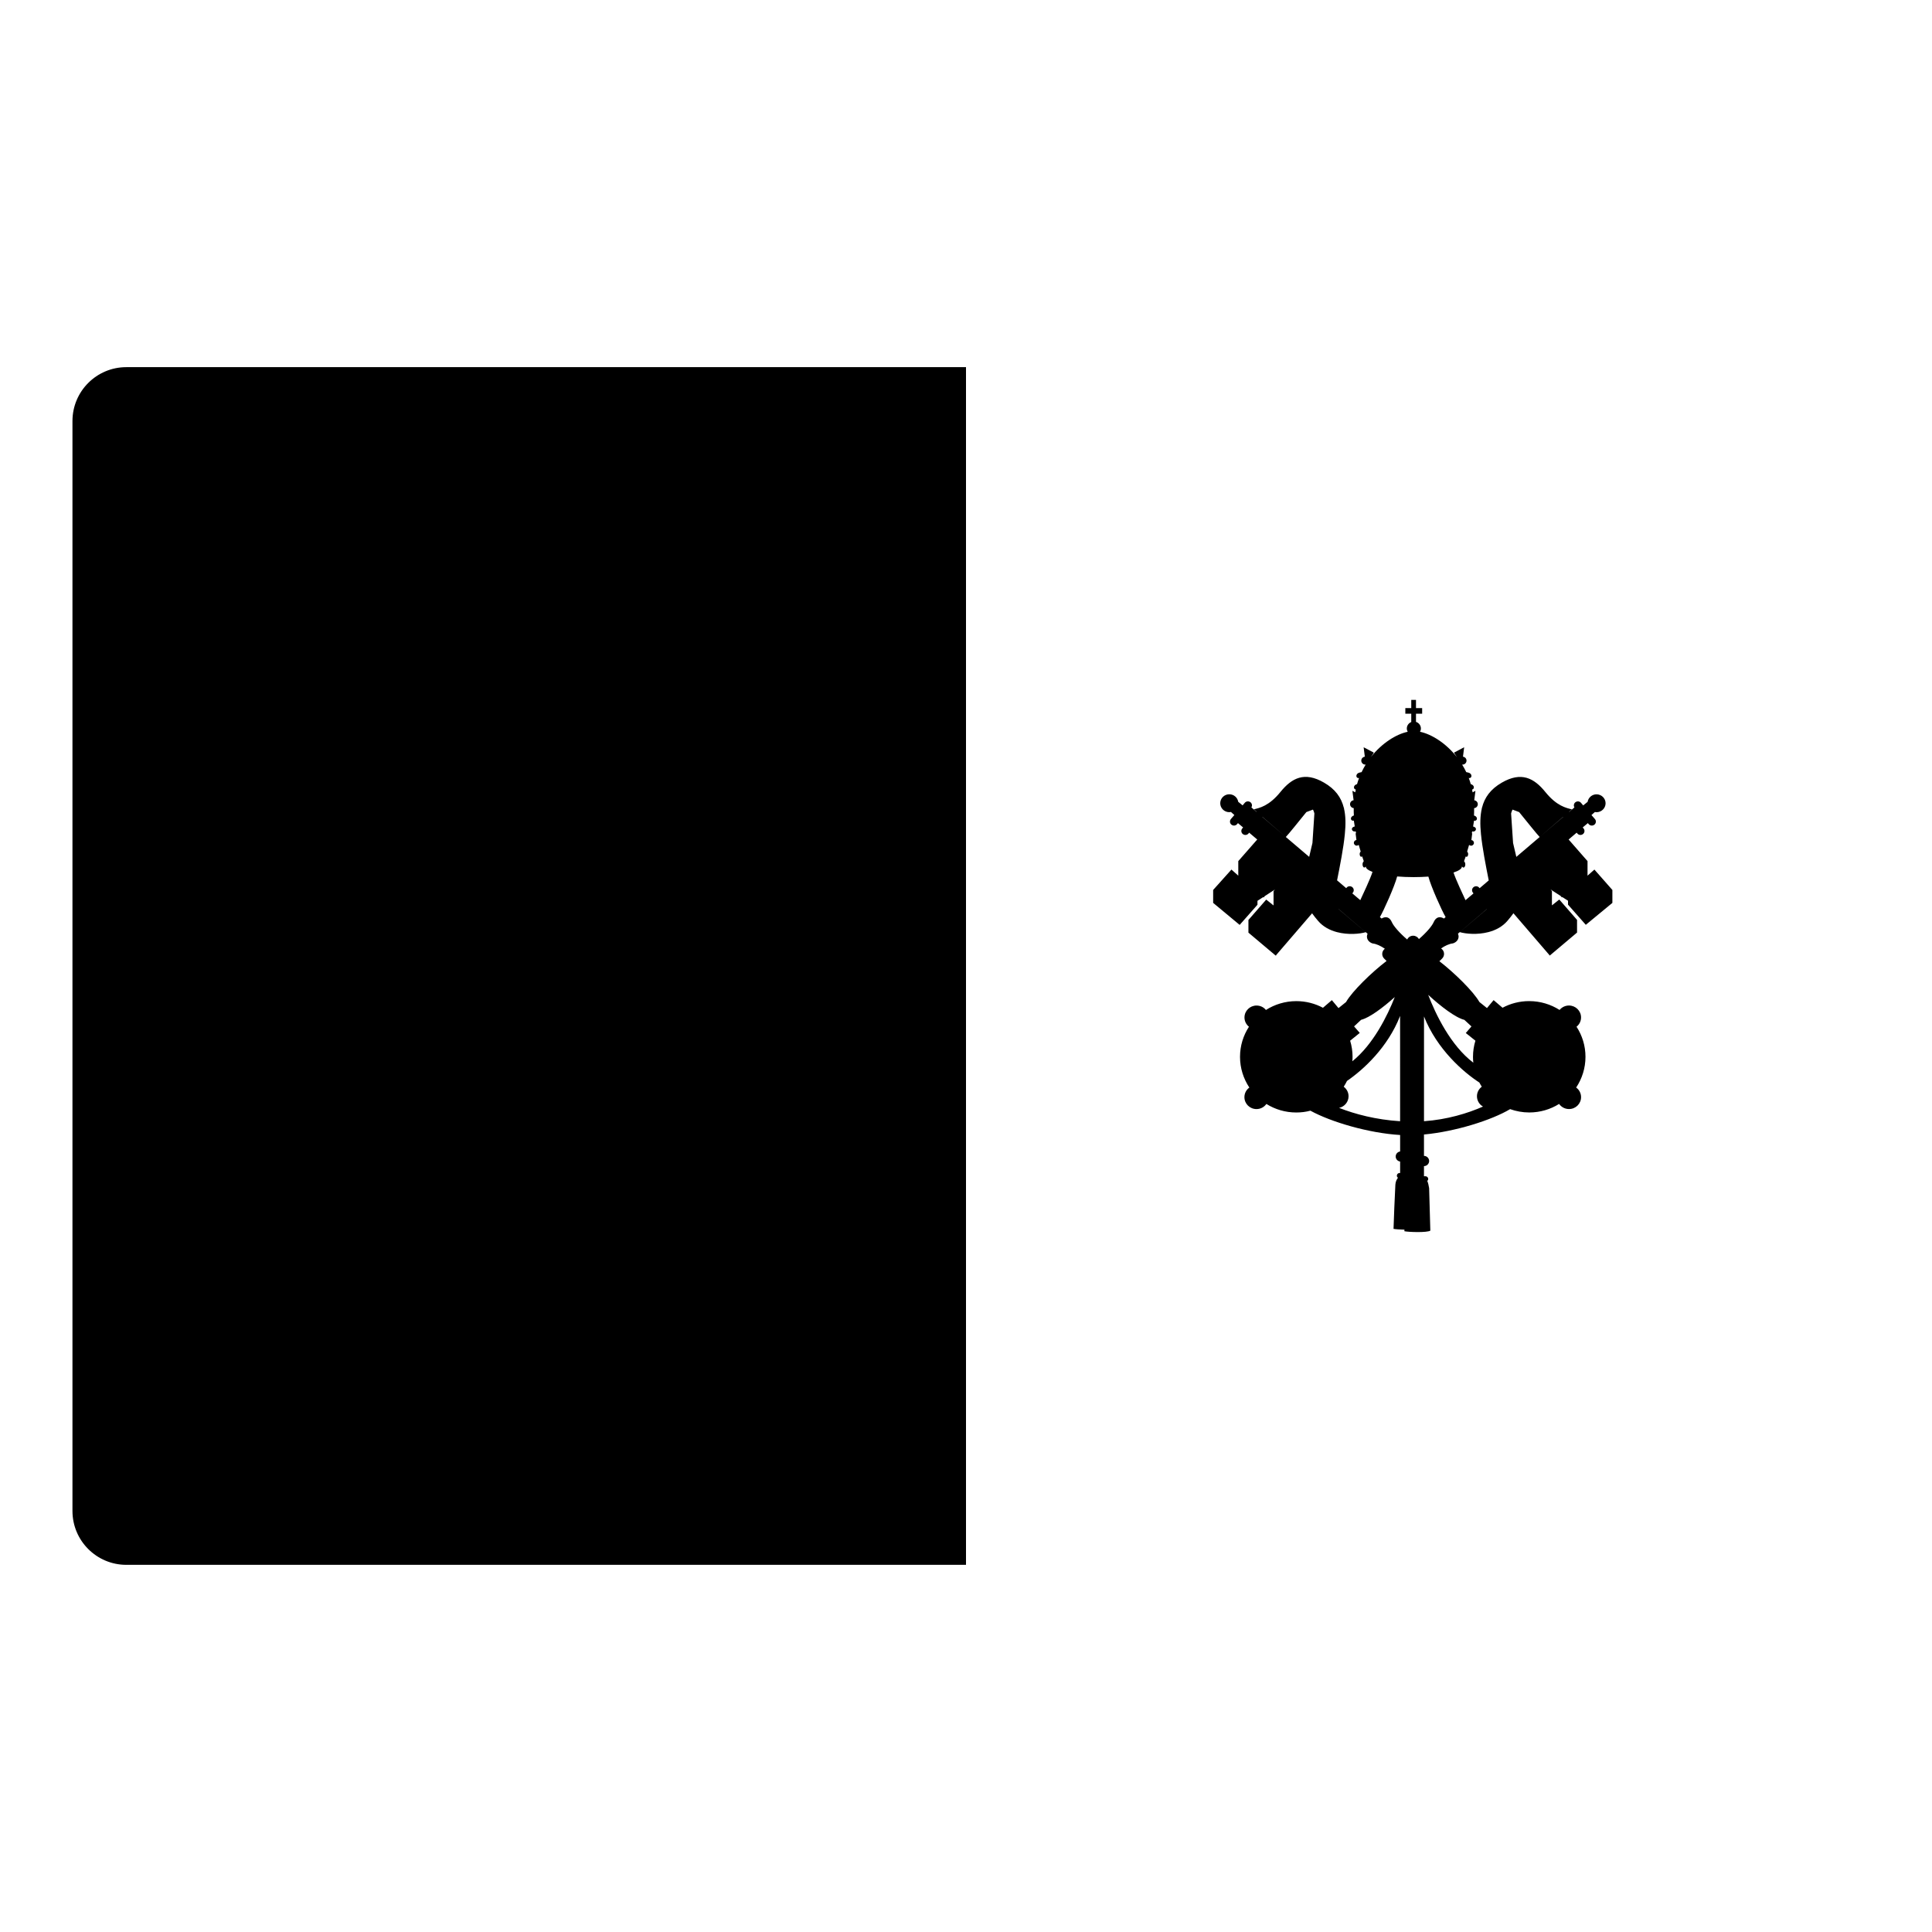
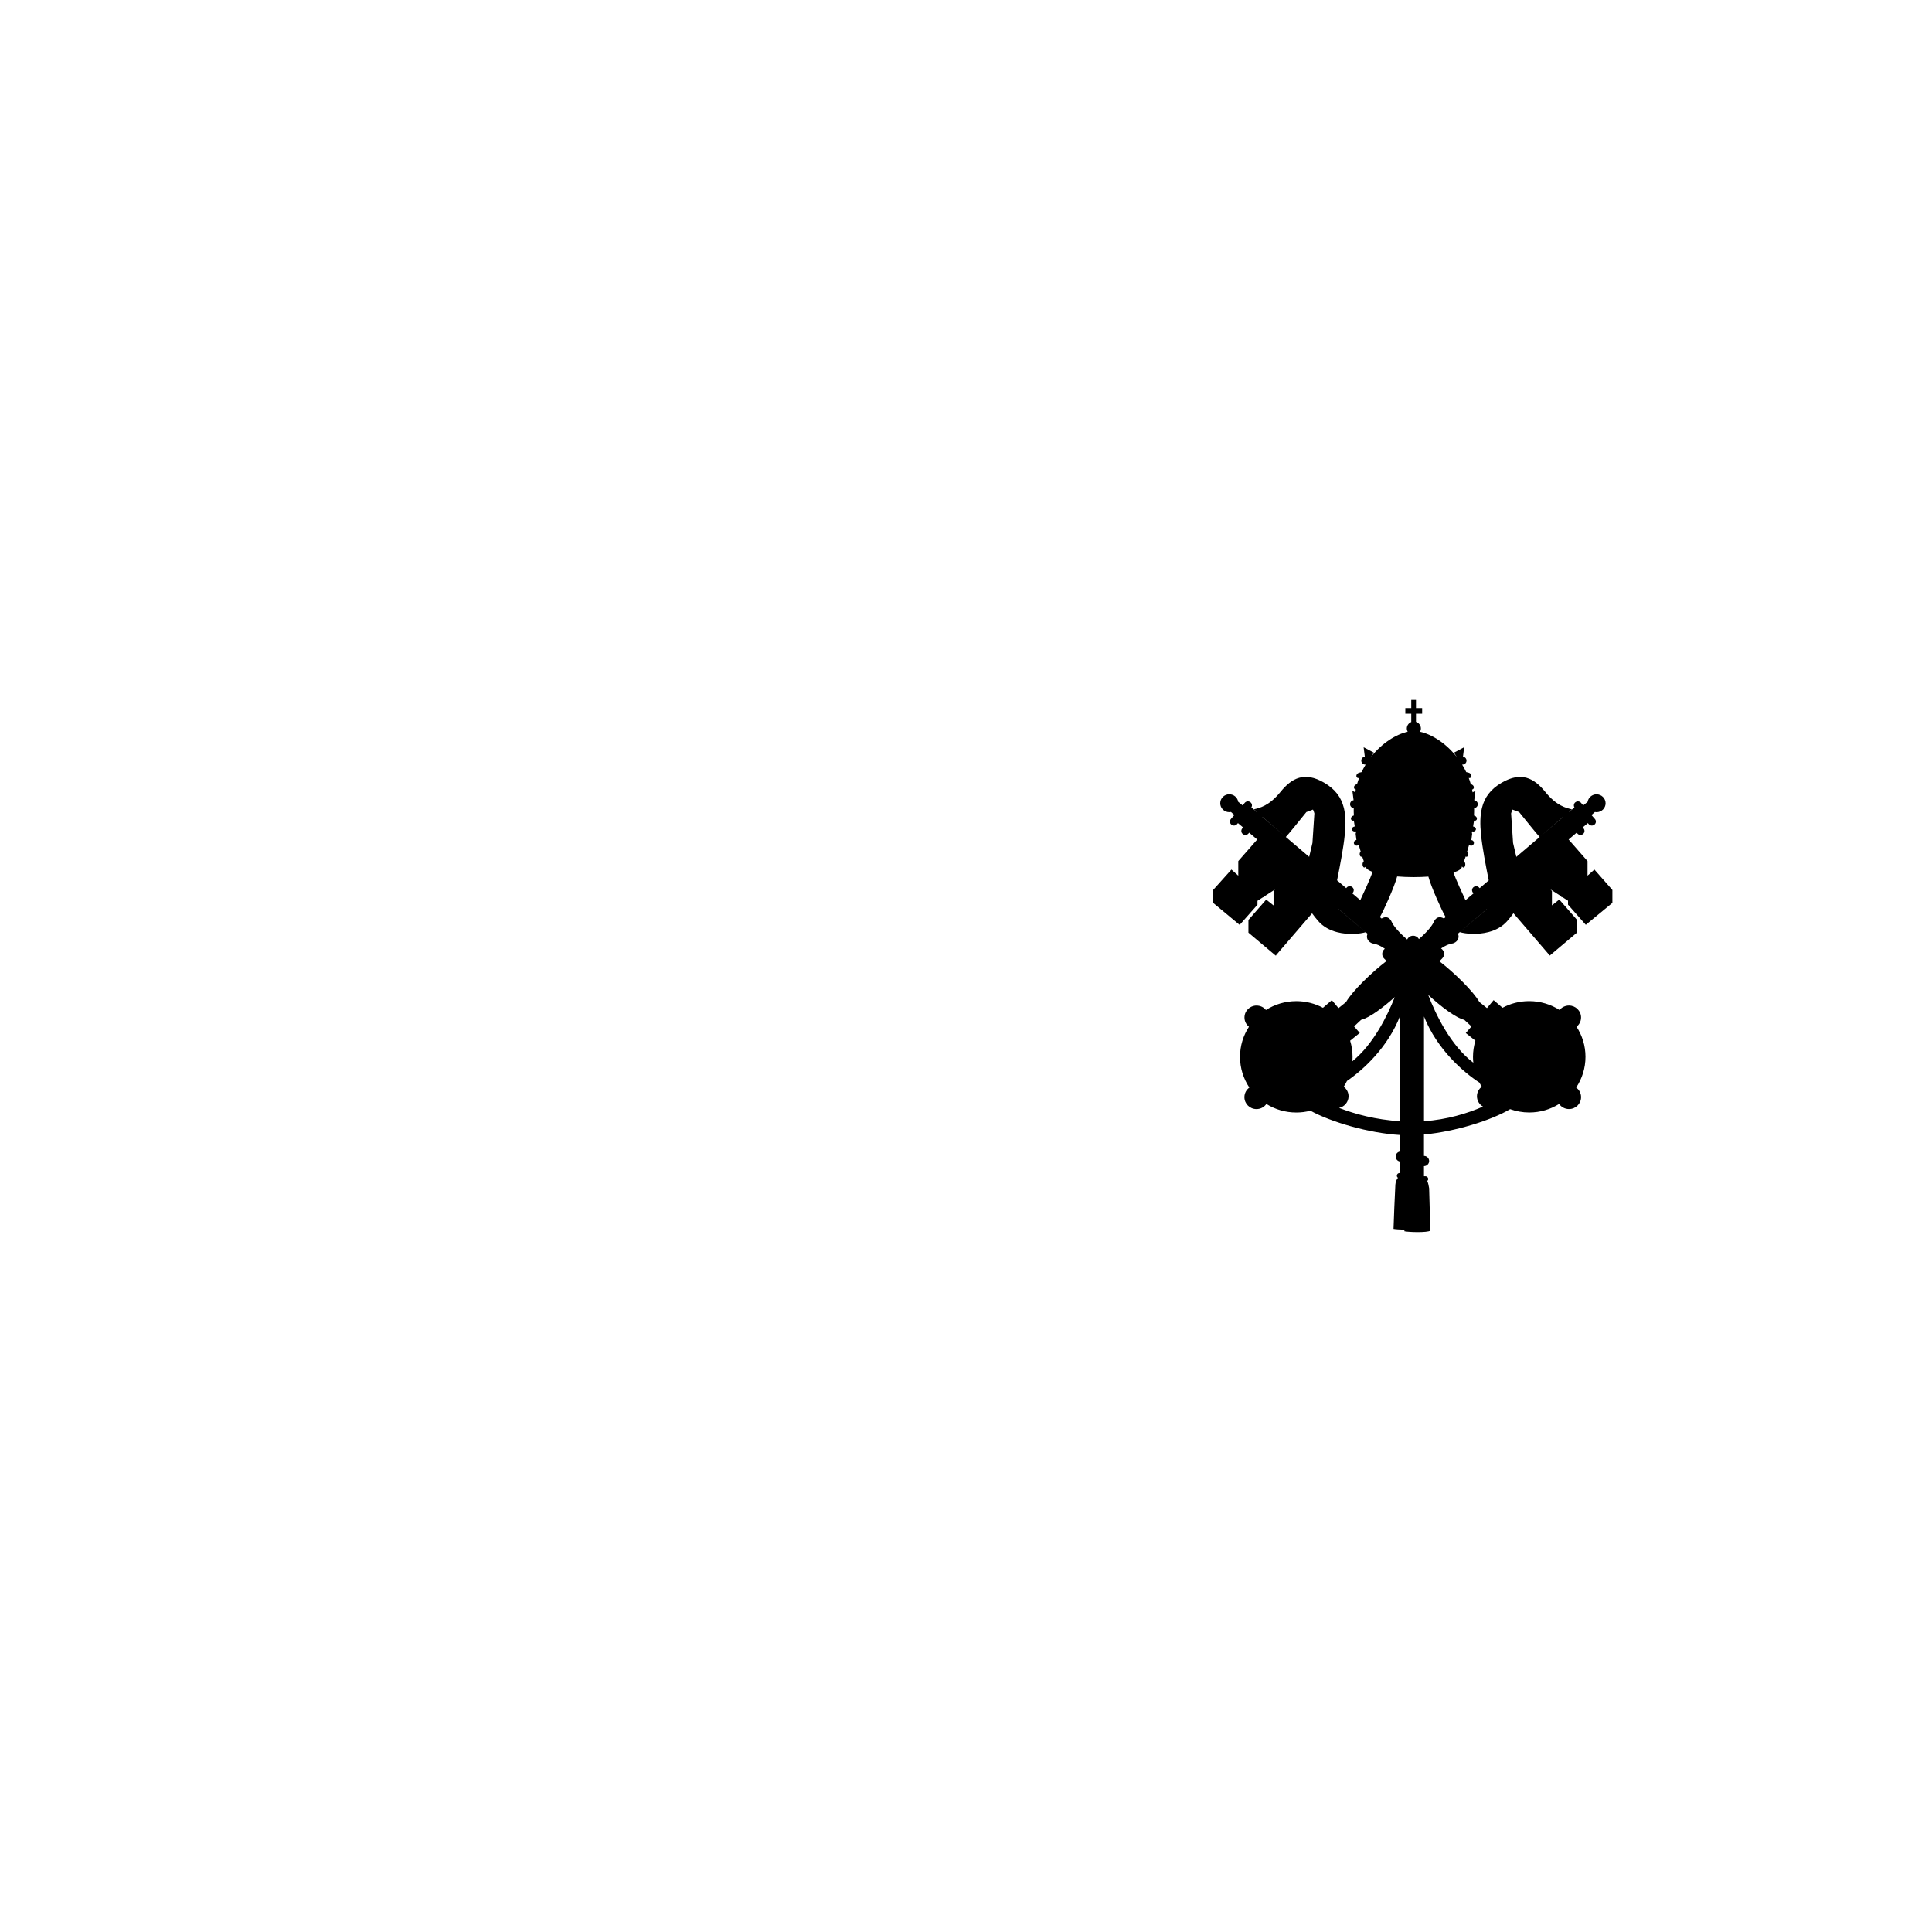
<svg xmlns="http://www.w3.org/2000/svg" fill="#000000" width="800px" height="800px" version="1.1" viewBox="144 144 512 512">
  <g>
-     <path d="m177.48 241.3c-7.883 0-14.277 6.394-14.277 14.281v288.84c0 7.879 6.394 14.277 14.277 14.277h222.52v-317.4z" />
    <path d="m564.71 376.06v-3.856l-5.008-5.727 2.125-1.809 0.188 0.215c0.363 0.453 1.031 0.523 1.5 0.145 0.457-0.363 0.523-1.031 0.141-1.484l-0.227-0.258 1.367-1.152 0.227 0.266c0.371 0.449 1.043 0.516 1.508 0.145s0.523-1.039 0.145-1.484l-0.922-1.062 0.902-0.805c0.141 0.031 0.293 0.051 0.438 0.051 1.32 0 2.402-1.062 2.402-2.371s-1.082-2.371-2.402-2.371c-1.188 0-2.176 0.867-2.363 1.996l-1.168 0.945-0.578-0.68c-0.371-0.449-1.043-0.516-1.508-0.145-0.414 0.332-0.504 0.918-0.238 1.359l-1.375 1.168c-0.012-0.012-0.02-0.02-0.031-0.031l0.734-0.629c-1.508-0.371-4.016-0.871-7.031-4.594-3.012-3.727-6.398-5.465-11.543-2.484-2.984 1.727-4.566 3.91-5.254 6.664-0.02 0.059-0.055 0.105-0.082 0.168l0.047-0.004c-0.469 1.977-0.492 4.238-0.23 6.832 0.352 3.602 1.289 8.395 2.055 12.246l-2.418 2.07-0.105-0.133c-0.371-0.453-1.043-0.52-1.508-0.145-0.465 0.367-0.523 1.031-0.141 1.484l0.133 0.172-2.117 1.797c-0.621-1.34-2.539-5.391-3.18-7.332 1.406-0.453 2.231-1.004 2.231-1.594h0.031c0.648 0.938 1.281-0.742 0.523-1.395l0.449-1.27c0.504 0.434 0.883-0.656 0.473-1.18-0.023-0.039-0.059-0.07-0.098-0.105 0.176-0.57 0.344-1.16 0.52-1.773 0.133 0.125 0.316 0.207 0.523 0.207 0.422 0 0.762-0.336 0.762-0.754 0-0.395-0.297-0.699-0.68-0.746l0.227-1.809-0.121 0.07c0.031-0.188 0.074-0.371 0.105-0.562 0.02 0.004 0.039 0.016 0.066 0.016 0.875 0.258 1.496-0.988 0.18-1.301l0.25-1.559c0.867 0.246 1.176-1.02-0.012-1.352 0.031-0.645 0.039-1.301 0.031-1.953 0.543-0.039 0.977-0.488 0.977-1.047 0-0.535-0.406-0.973-0.941-1.043l0.316-2.5-0.754 0.402c-0.051-0.246-0.105-0.504-0.141-0.746 0.637-0.082 0.742-1.145-0.344-1.438-0.152-0.555-0.336-1.102-0.535-1.629 0.855 0.223 1.102-1.129-0.141-1.43-0.141-0.039-0.316-0.082-0.523-0.121-0.324-0.695-0.699-1.367-1.094-2 0.039 0 0.07 0.012 0.105 0.012 0.59 0 1.062-0.473 1.062-1.055 0-0.539-0.406-0.977-0.938-1.043l0.312-2.5-2.699 1.426 0.785 1.199c-2.883-3.688-6.68-6.074-9.777-6.731 0.137-0.258 0.227-0.551 0.227-0.867 0-0.82-0.551-1.512-1.301-1.754v-2.16h1.633v-1.492h-1.633v-2.176h-1.254v2.176h-1.57v1.492h1.57v2.203c-0.695 0.277-1.176 0.938-1.176 1.715 0 0.316 0.102 0.609 0.227 0.867-3.066 0.648-6.828 3.012-9.715 6.66l0.746-1.133-2.699-1.426 0.312 2.5c-0.523 0.066-0.938 0.504-0.938 1.043 0 0.578 0.484 1.055 1.062 1.055 0.039 0 0.07-0.012 0.102-0.012-0.395 0.641-0.746 1.309-1.082 2.004-0.195 0.039-0.371 0.082-0.523 0.117-1.246 0.309-1.004 1.652-0.145 1.43-0.195 0.523-0.371 1.074-0.539 1.629-1.094 0.301-0.969 1.359-0.332 1.438-0.059 0.246-0.105 0.504-0.145 0.734l-0.754-0.402 0.316 2.5c-0.527 0.07-0.938 0.508-0.938 1.043 0 0.559 0.434 1.008 0.973 1.047-0.012 0.656 0 1.309 0.039 1.953-1.188 0.328-0.887 1.594-0.012 1.352l0.246 1.559c-1.328 0.312-0.699 1.559 0.188 1.301 0.02 0 0.039-0.012 0.059-0.016 0.031 0.191 0.07 0.379 0.105 0.562l-0.137-0.07 0.23 1.809c-0.379 0.051-0.684 0.352-0.684 0.746 0 0.418 0.344 0.754 0.766 0.754 0.203 0 0.383-0.082 0.523-0.207 0.168 0.609 0.332 1.199 0.52 1.773-0.023 0.039-0.059 0.07-0.098 0.105-0.398 0.523-0.031 1.613 0.484 1.18l0.438 1.27c-0.742 0.656-0.109 2.332 0.523 1.395 0 0.523 0.648 1.012 1.785 1.438-0.578 1.859-2.602 6.109-3.238 7.488l-2.117-1.797 0.145-0.172c0.367-0.453 0.312-1.117-0.156-1.484-0.453-0.367-1.129-0.309-1.496 0.145l-0.105 0.133-2.422-2.07c0.766-3.859 1.715-8.645 2.055-12.246 0.266-2.602 0.238-4.863-0.23-6.832l0.047 0.004c-0.023-0.059-0.055-0.105-0.086-0.168-0.695-2.754-2.266-4.938-5.254-6.664-5.144-2.984-8.523-1.246-11.543 2.484-3.019 3.723-5.527 4.223-7.031 4.594l0.734 0.629c-0.012 0.012-0.02 0.02-0.035 0.031l-1.367-1.168c0.277-0.441 0.176-1.023-0.238-1.359-0.457-0.363-1.145-0.301-1.512 0.145l-0.574 0.68-1.16-0.945c-0.188-1.133-1.164-1.996-2.371-1.996-1.32 0-2.398 1.062-2.398 2.371 0 1.309 1.078 2.371 2.398 2.371 0.145 0 0.309-0.02 0.441-0.051l0.906 0.805-0.926 1.074c-0.363 0.449-0.312 1.113 0.152 1.484 0.457 0.363 1.129 0.301 1.5-0.145l0.227-0.266 1.367 1.152-0.227 0.258c-0.371 0.453-0.316 1.125 0.145 1.484 0.465 0.371 1.133 0.309 1.508-0.145l0.176-0.215 2.137 1.809-5.019 5.727v3.856l-1.812-1.617-4.848 5.406v3.422l7.027 5.836 4.715-5.344 0.004-1.047 1.527-0.977 0.105 0.102 0.316-0.379 2.684-1.734-0.371 0.434v3.789l-1.945-1.551-4.715 5.402v3.356l7.227 6.086 0.066-0.082 0.066 0.082v-0.145l9.512-11.062c0.465 0.645 0.988 1.305 1.598 2.019 1.359 1.578 3.16 2.488 5.019 2.973 2.973 0.777 6.047 0.469 7.598 0.012l-7.184-6.106c0-0.004 0.012-0.004 0.012-0.016l7.664 6.535c-0.59 1.395 0.484 2.328 1.328 2.57 1.031 0.117 2.16 0.648 3.254 1.406-0.07 0.051-0.125 0.098-0.18 0.145-0.695 0.684-0.695 1.785 0 2.469l0.629 0.621c-3.941 3.004-9.098 8.012-10.742 10.887l-1.996 1.605-1.758-2.109-2.359 2.023c-2.106-1.125-4.516-1.762-7.059-1.762-2.961 0-5.734 0.867-8.055 2.344-0.586-0.727-1.484-1.176-2.488-1.176-1.762 0-3.199 1.41-3.199 3.168 0 0.988 0.473 1.879 1.188 2.453-1.496 2.301-2.367 5.039-2.367 7.969 0 3.019 0.918 5.805 2.473 8.148-0.785 0.562-1.309 1.496-1.309 2.539 0 1.754 1.43 3.16 3.199 3.16 1.09 0 2.035-0.523 2.625-1.355 2.293 1.43 5.008 2.262 7.918 2.262 1.301 0 2.551-0.16 3.742-0.48 5.402 2.977 15.434 5.949 23.781 6.445v4.363c-0.672 0.105-1.176 0.656-1.176 1.344 0 0.68 0.52 1.238 1.176 1.328v3.031h-0.141c-0.395 0-0.727 0.316-0.727 0.711 0 0.238 0.109 0.422 0.293 0.551-0.344 0.453-0.637 1.055-0.684 1.824-0.086 1.184-0.488 10.926-0.488 11.723 0.516 0.102 1.664 0.176 2.891 0.207-0.012 0.207-0.012 0.352-0.012 0.422 1.195 0.238 5.992 0.395 6.871-0.156l-0.316-11.246c-0.117-0.754-0.277-1.438-0.492-1.93 0.145-0.125 0.246-0.316 0.246-0.523 0-0.395-0.316-0.719-0.719-0.719h-0.402v-2.684c0.746 0 1.367-0.609 1.367-1.355 0-0.746-0.609-1.355-1.367-1.355v-5.668c8.375-0.781 17.941-3.809 22.828-6.723 1.578 0.559 3.285 0.883 5.066 0.883 2.91 0 5.629-0.832 7.918-2.262 0.578 0.816 1.535 1.355 2.621 1.355 1.773 0 3.199-1.406 3.199-3.16 0-1.043-0.52-1.977-1.301-2.539 1.559-2.344 2.469-5.144 2.469-8.148 0-2.934-0.875-5.668-2.371-7.969 0.734-0.574 1.199-1.465 1.199-2.453 0-1.758-1.438-3.168-3.211-3.168-0.992 0-1.898 0.465-2.481 1.176-2.328-1.477-5.098-2.344-8.062-2.344-2.559 0-4.957 0.641-7.055 1.762l-2.363-2.023-1.762 2.109-2-1.605c-1.617-2.836-6.688-7.789-10.609-10.809l0.715-0.707c0.695-0.684 0.695-1.785 0-2.469-0.086-0.082-0.176-0.156-0.273-0.215 1.066-0.727 2.144-1.223 3.148-1.34 0.848-0.242 1.918-1.168 1.328-2.57l7.664-6.535c0 0.012 0.012 0.012 0.012 0.016l-7.184 6.106c1.547 0.457 4.625 0.766 7.598-0.012 1.859-0.484 3.668-1.395 5.019-2.973 0.609-0.719 1.145-1.375 1.594-2.019l9.516 11.062v0.145l0.059-0.074 0.066 0.074 7.219-6.086v-3.356l-4.711-5.402-1.945 1.551v-3.789l-0.371-0.434 2.684 1.734 0.316 0.379 0.105-0.102 1.527 0.977v1.043l4.715 5.344 7.043-5.812v-3.422l-4.762-5.406zm-86.176-15.559c0.004-0.004 0.012-0.016 0.02-0.023l5.914 5.078zm13.277 6.894c-0.273 1.211-0.559 2.449-0.867 3.68l-6.188-5.266c0.664-0.656 3.672-4.414 5.445-6.602l1.754-0.66c0.156 0.316 0.289 0.66 0.371 1.023zm11.031 48.609 1.867-1.742c2.191-0.539 5.742-3.18 8.922-6.031-1.953 4.957-5.707 12.57-11.254 17.023 0.047-0.395 0.066-0.785 0.066-1.18 0-1.484-0.223-2.91-0.641-4.281l2.551-2.055zm12.199 25.133c-6.402-0.402-11.945-1.879-16.168-3.535 1.438-0.312 2.508-1.578 2.508-3.082 0-1.031-0.504-1.949-1.281-2.527 0.316-0.492 0.609-1.004 0.867-1.535 4.293-2.938 10.82-8.867 14.07-17.234zm21.648-9.148c-0.777 0.578-1.281 1.496-1.281 2.527 0 1.168 0.648 2.207 1.602 2.734-4.066 1.797-9.527 3.457-15.637 3.883l0.004-27.762c3.445 8.715 10.449 14.777 14.672 17.516 0.195 0.379 0.414 0.742 0.641 1.102zm-4.617-17.715 1.883 1.742-1.508 1.742 2.551 2.035c-0.418 1.367-0.641 2.797-0.641 4.281 0 0.523 0.023 1.031 0.086 1.547-6.039-4.555-10.027-12.93-11.957-17.977 3.332 3.062 7.25 6.059 9.586 6.629zm-5.41-26.855c-1.238-0.734-2.195-0.273-2.746 1.004-0.422 0.973-1.867 2.695-3.883 4.438-0.312-0.523-0.883-0.887-1.531-0.887-0.711 0-1.309 0.414-1.582 1.004-2.098-1.785-3.602-3.559-4.047-4.555-0.539-1.273-1.496-1.738-2.746-1.004l-0.441-0.379c0.984-1.664 3.898-8.152 4.574-10.766 1.367 0.109 2.84 0.172 4.383 0.172 1.367 0 2.664-0.051 3.891-0.137 0.691 2.641 3.582 9.074 4.566 10.73zm19.18-16.336c-0.301-1.23-0.594-2.469-0.863-3.68l-0.523-7.828c0.098-0.367 0.215-0.711 0.371-1.023l1.758 0.66c1.773 2.18 4.781 5.941 5.441 6.602zm6.312-5.383 6.082-5.223c0.012 0.012 0.016 0.02 0.02 0.023z" />
  </g>
</svg>